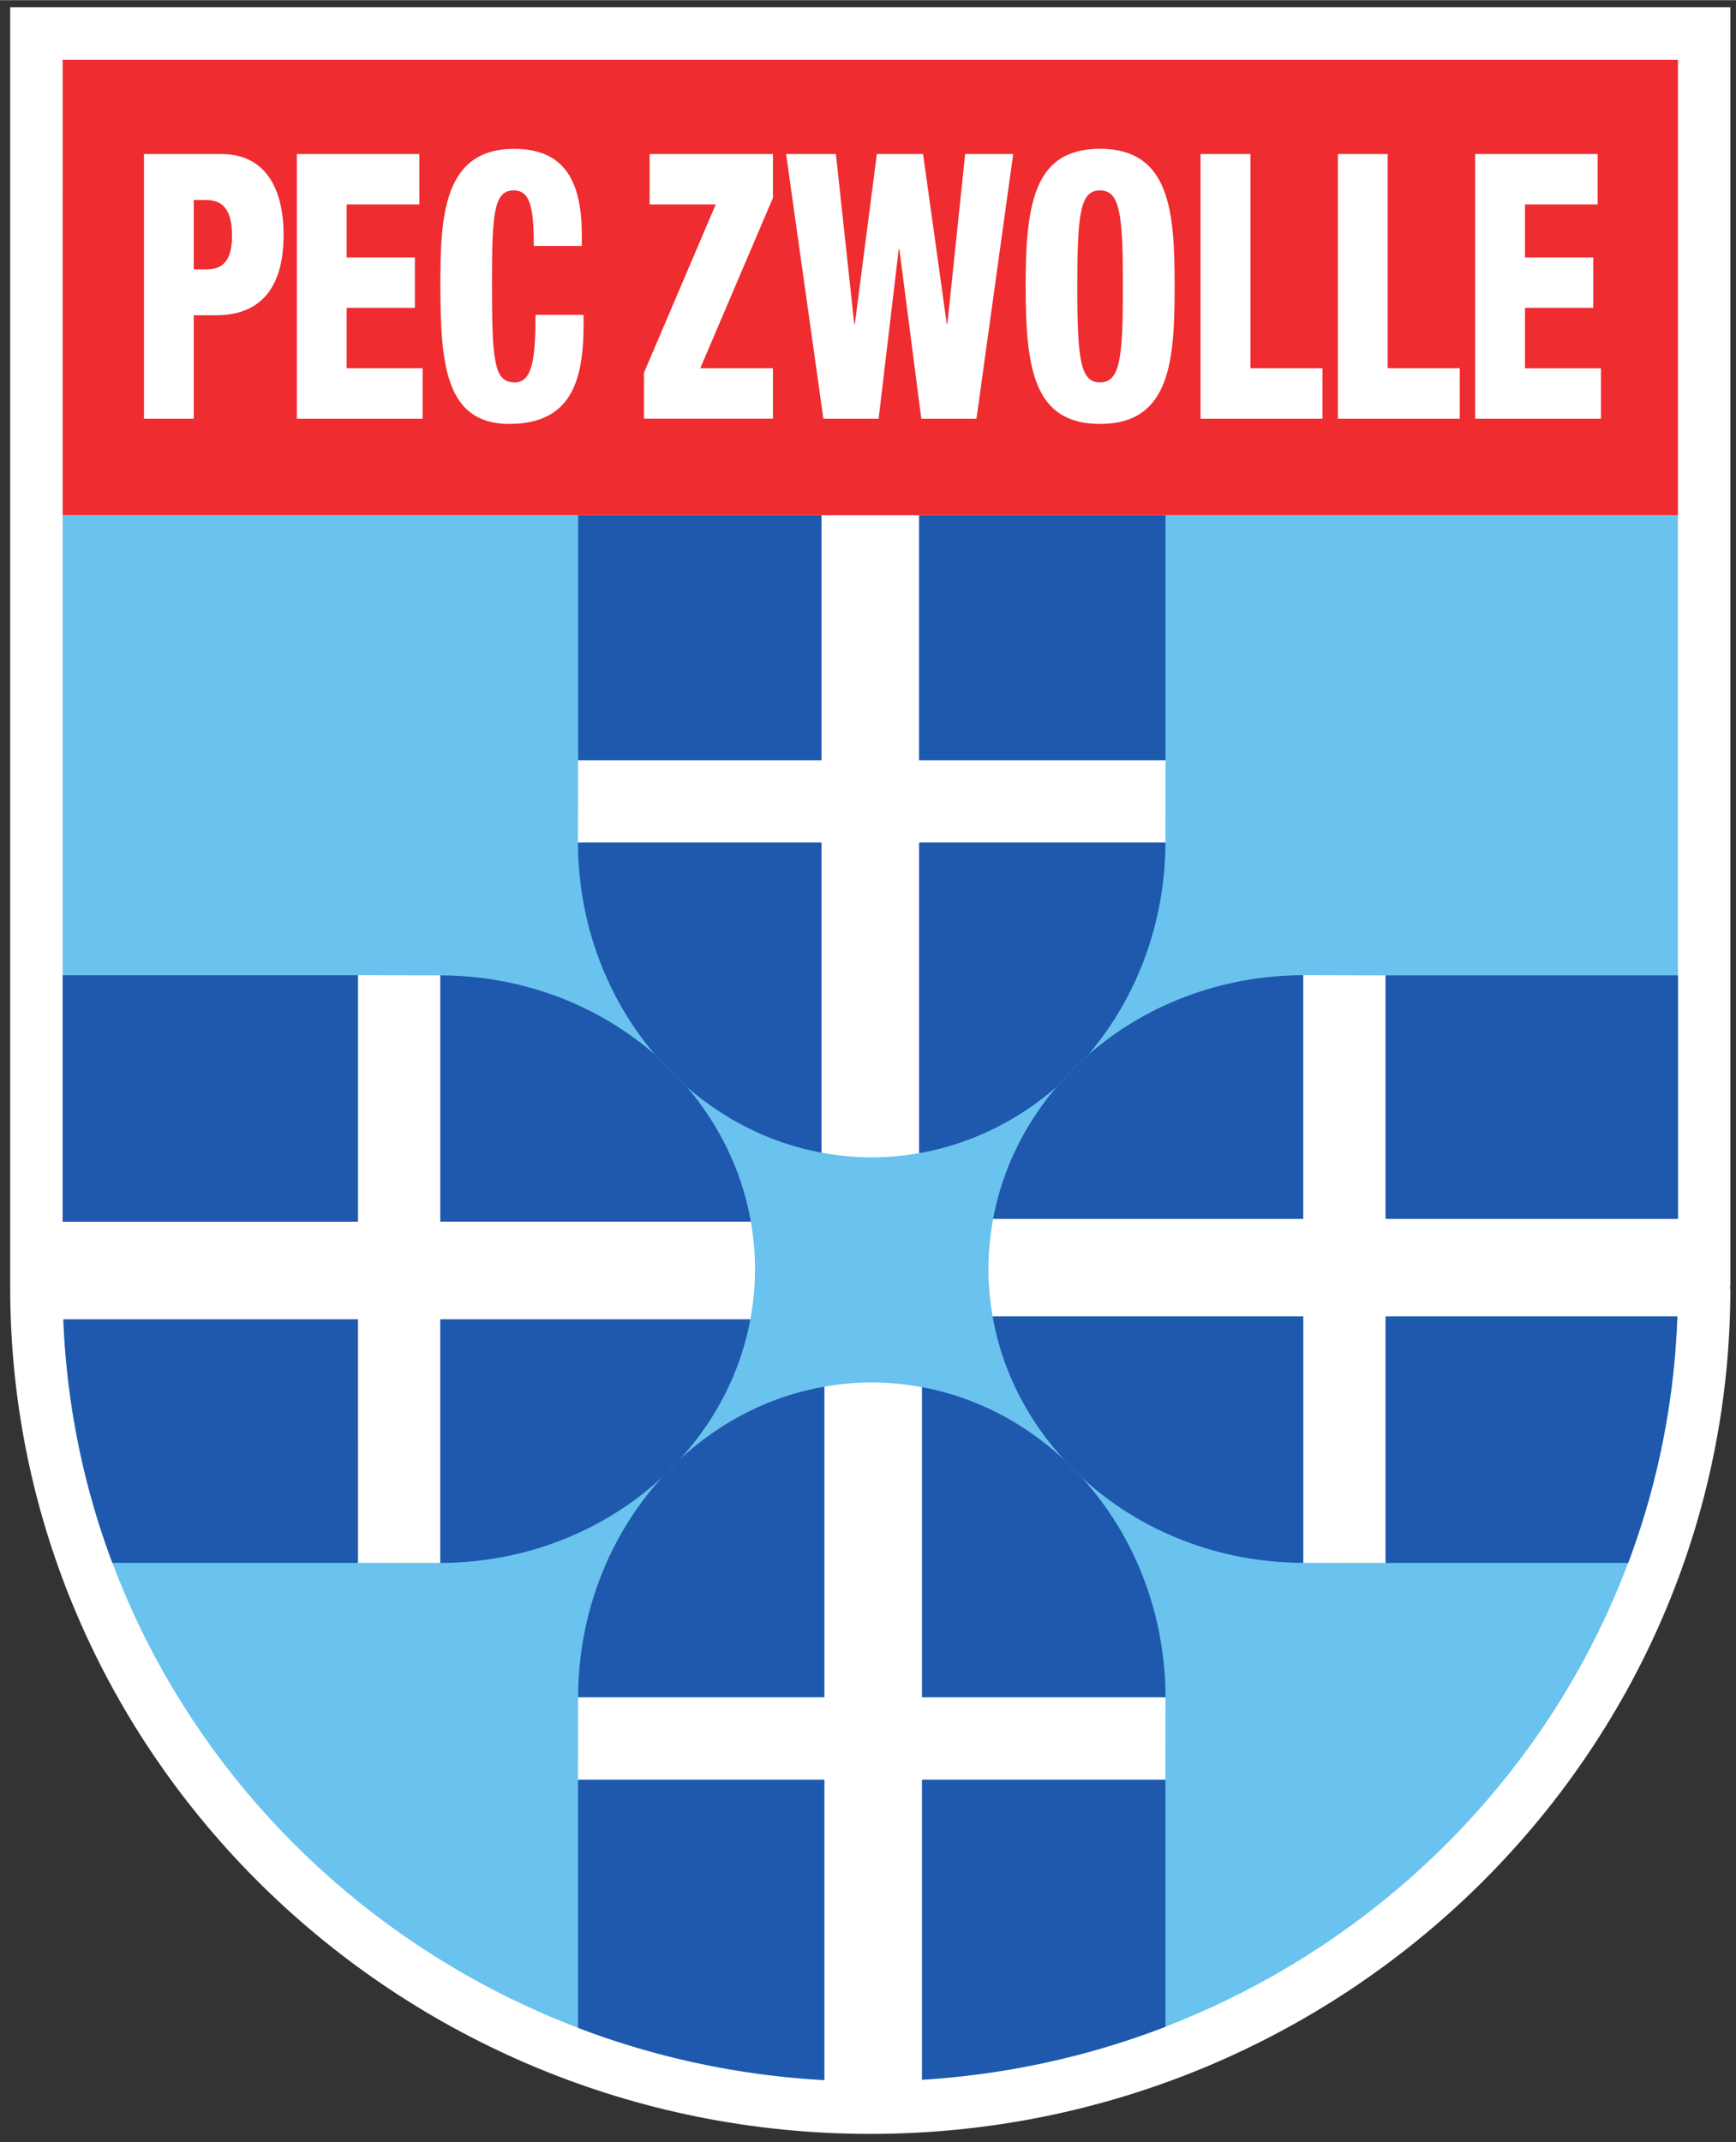
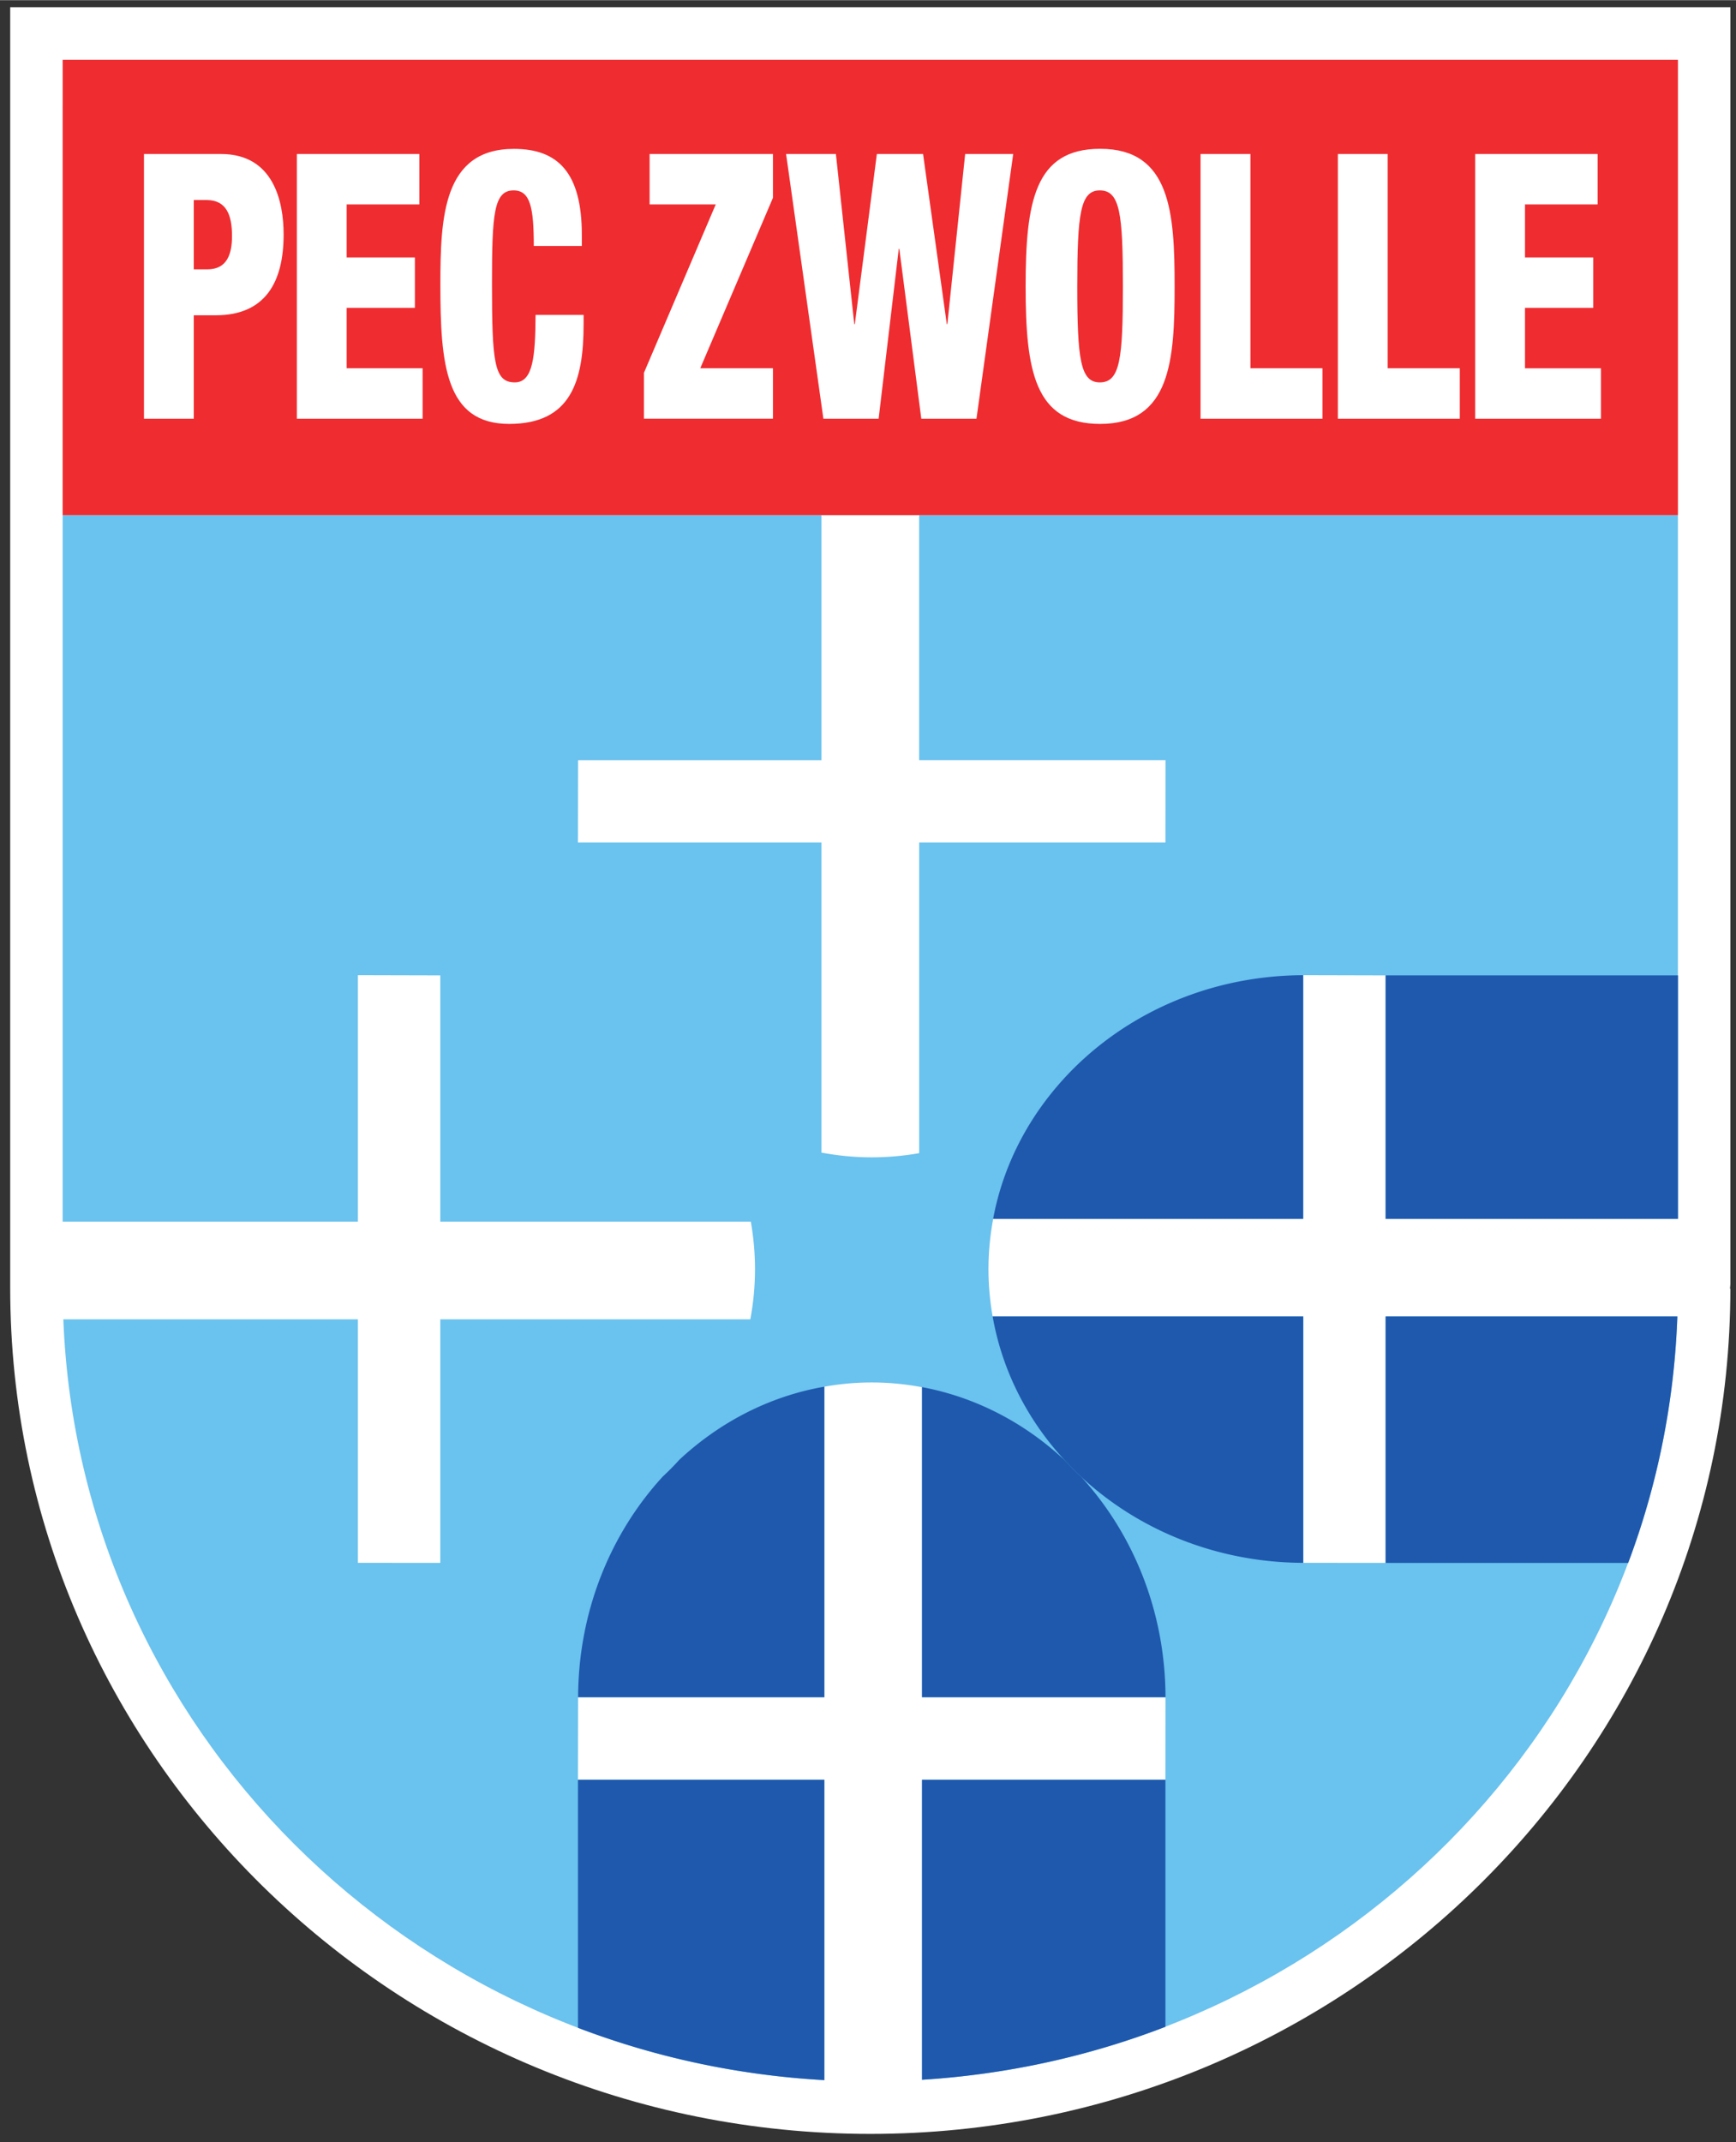
<svg xmlns="http://www.w3.org/2000/svg" id="svg24" viewBox="0 -0.014 27.524 33.952" height="252" width="204.258">
  <rect x="0" y="-0.014" width="27.524" height="33.952" fill="#333333" stroke="none" />
  <defs id="defs28" />
  <g transform="matrix(0.112,0,0,0.112,-40.525,-6.054)" id="g42">
    <path d="M 363.274,54.926 V 236.166 c 0,66.07 54.618,119.75 121.76,119.75 67.14,0 121.75,-53.68 121.75,-119.66 l -0.06,0.061 c 0.01,-0.221 0.06,-0.41 0.06,-0.65 V 54.926 l -243.51,0.002 z" id="path4" style="fill:#ffffff" />
    <path d="m 491.95,161.494 h 34.871 l -0.011,11.66 h -34.86 v 43.96 c -2.189,0.381 -4.439,0.59 -6.72,0.59 -2.43,0 -4.8,-0.239 -7.12,-0.67 v -43.88 h -34.464 l 0.019,-11.66 h 34.445 v -34.692 h -107.41 l 0.002,100 h 41.794 v -34.88 l 11.662,0.03 v 34.85 h 43.962 c 0.38,2.19 0.59,4.431 0.59,6.72 0,2.43 -0.23,4.801 -0.66,7.11 h -43.892 v 34.47 l -11.662,-0.01 v -34.46 h -41.7 c 2.262,57.83 49.088,104.431 107.729,107.671 v -42.512 h -34.877 l 0.02,-11.67 h 34.858 v -43.959 c 2.18,-0.391 4.43,-0.6 6.72,-0.6 2.42,0 4.79,0.239 7.1,0.67 v 43.889 h 34.47 l -0.01,11.67 h -34.46 v 42.461 c 58.391,-3.631 104.88,-50.28 106.93,-108.03 h -41.3 v 34.88 l -11.66,-0.01 v -34.87 h -43.97 c -0.38,-2.19 -0.59,-4.42 -0.59,-6.72 0,-2.41 0.24,-4.79 0.67,-7.1 h 43.89 v -34.48 l 11.66,0.03 v 34.451 h 41.38 v -99.603 h -107.41 v 34.692 z" id="path6" style="fill:#6ac2ee" />
    <g id="g16" transform="translate(345.45,37.114)" style="fill:#1e59ae">
      <path d="m 167.08,223.44 c -5.609,-5.239 -12.529,-8.899 -20.18,-10.33 V 257 h 34.471 c -0.031,-12.18 -4.601,-23.199 -11.99,-31.25 a 38.56,38.56 0 0 1 -2.301,-2.31 m -20.18,45.239 v 42.461 c 12.09,-0.75 23.68,-3.34 34.46,-7.49 v -34.971 z m -48.699,0 v 35.111 c 10.909,4.16 22.639,6.719 34.879,7.4 V 268.678 H 98.201 Z M 110.19,225.781 C 102.82,233.82 98.251,244.84 98.22,257 h 34.86 v -43.95 c -7.8,1.35 -14.86,5.05 -20.56,10.369 -0.74,0.831 -1.52,1.601 -2.33,2.362" id="path8" />
-       <path d="m 112.52,223.44 c 5.11,-5.56 8.68,-12.39 10.08,-19.92 H 78.708 v 34.47 c 12.307,-0.029 23.432,-4.689 31.492,-12.199 0.8,-0.771 1.58,-1.541 2.32,-2.351 M 67.048,203.52 h -41.7 a 110.033,110.033 0 0 0 6.938,34.46 h 34.762 z m 0.003,-48.7 h -41.8 v 34.88 h 41.8 z m 42.059,11.24 c -7.96,-6.94 -18.644,-11.2 -30.4,-11.22 v 34.85 h 43.96 c -1.25,-7.149 -4.47,-13.69 -9.11,-19.13 a 43.186,43.186 0 0 1 -4.45,-4.5" id="path10" />
-       <path d="m 113.56,170.58 c 5.41,4.721 11.95,8.021 19.11,9.34 V 136.04 H 98.2 c 0.031,11.57 4.16,22.11 10.91,30.02 a 44.378,44.378 0 0 0 4.45,4.52 M 132.67,89.7 H 98.22 v 34.68 h 34.45 V 89.7 Z m 48.701,0 H 146.49 v 34.68 h 34.881 z M 146.5,180 c 7.311,-1.289 13.98,-4.609 19.49,-9.42 1.36,-1.6 2.84,-3.1 4.43,-4.49 6.761,-7.929 10.9,-18.469 10.94,-30.049 H 146.5 Z" id="path12" />
      <path d="m 165.99,170.58 c -4.54,5.32 -7.72,11.711 -9.02,18.711 h 43.89 v -34.48 c -11.78,0.04 -22.479,4.31 -30.44,11.279 a 42.67,42.67 0 0 0 -4.43,4.49 m 46.54,18.711 h 41.39 V 154.84 h -41.39 z m 0,48.699 h 34.341 c 4.109,-10.93 6.52,-22.65 6.959,-34.88 h -41.3 z M 156.9,203.11 c 1.35,7.7 4.96,14.681 10.18,20.33 0.73,0.8 1.5,1.569 2.301,2.319 8.05,7.521 19.189,12.181 31.49,12.221 v -34.87 z" id="path14" />
    </g>
    <path d="m 370.701,126.814 h 228.661 V 62.364 h -228.661 l -0.004,64.45 z" id="path18" style="fill:#ef2c30" />
    <g id="g22" transform="translate(345.45,37.114)" style="fill:#ffffff">
      <path d="m 43.811,54.912 h 1.931 c 2.813,0 3.482,-2.212 3.482,-4.724 0,-2.888 -0.75,-5.088 -3.607,-5.088 h -1.806 z m -7.05,-16.324 h 10.913 c 7.431,0 8.856,6.724 8.856,11.387 0,6.713 -2.562,11.437 -9.613,11.437 H 43.811 V 76.05 h -7.05 z m 21.645,0 h 17.338 v 7.137 H 65.456 v 7.5 h 9.656 v 7.137 h -9.656 v 8.55 h 10.75 v 7.138 h -17.8 z M 91.945,51.6 c 0,-5.45 -0.507,-7.862 -2.857,-7.862 -2.812,0 -3.062,3.35 -3.062,13.162 0,11.125 0.294,14.012 3.231,14.012 2.607,0 2.9,-3.724 2.938,-9.55 h 6.8 v 1.313 c 0,8.075 -1.8,14.113 -10.538,14.113 -9.025,0 -9.737,-8.45 -9.737,-19.726 0,-9.6 0.418,-19.2 10.412,-19.2 6.213,0 9.613,3.35 9.613,12.163 V 51.6 Z M 107.54,69.55 117.7,45.725 h -9.36 v -7.137 h 17.46 v 6.2 l -10.29,24.124 h 10.29 v 7.138 h -18.26 z m 20.12,-30.962 h 7.05 l 2.6,24.074 h 0.08 l 3.12,-24.074 h 6.54 l 3.359,24.074 h 0.08 l 2.521,-24.074 h 6.8 l -5.2,37.462 h -7.81 l -3.11,-24.038 h -0.08 l -2.85,24.038 h -7.82 z m 44.41,32.324 c 2.86,0 3.27,-3.312 3.27,-13.587 0,-10.287 -0.409,-13.587 -3.27,-13.587 -2.76,0 -3.189,3.3 -3.189,13.587 -0.001,10.275 0.429,13.587 3.189,13.587 m 0.051,5.876 c -9.291,0 -10.551,-7.563 -10.551,-19.463 0,-11.913 1.26,-19.475 10.551,-19.475 9.989,0 10.539,9.088 10.539,19.475 0,10.387 -0.55,19.463 -10.539,19.463 m 14.209,-38.2 h 7.061 v 30.324 h 10.199 v 7.138 h -17.26 z m 19.44,0 h 7.05 v 30.324 h 10.21 v 7.138 h -17.26 z m 19.44,0 h 17.33 v 7.137 h -10.28 v 7.5 h 9.659 v 7.137 h -9.659 v 8.55 h 10.75 v 7.138 h -17.8 z" id="path20" />
    </g>
  </g>
</svg>